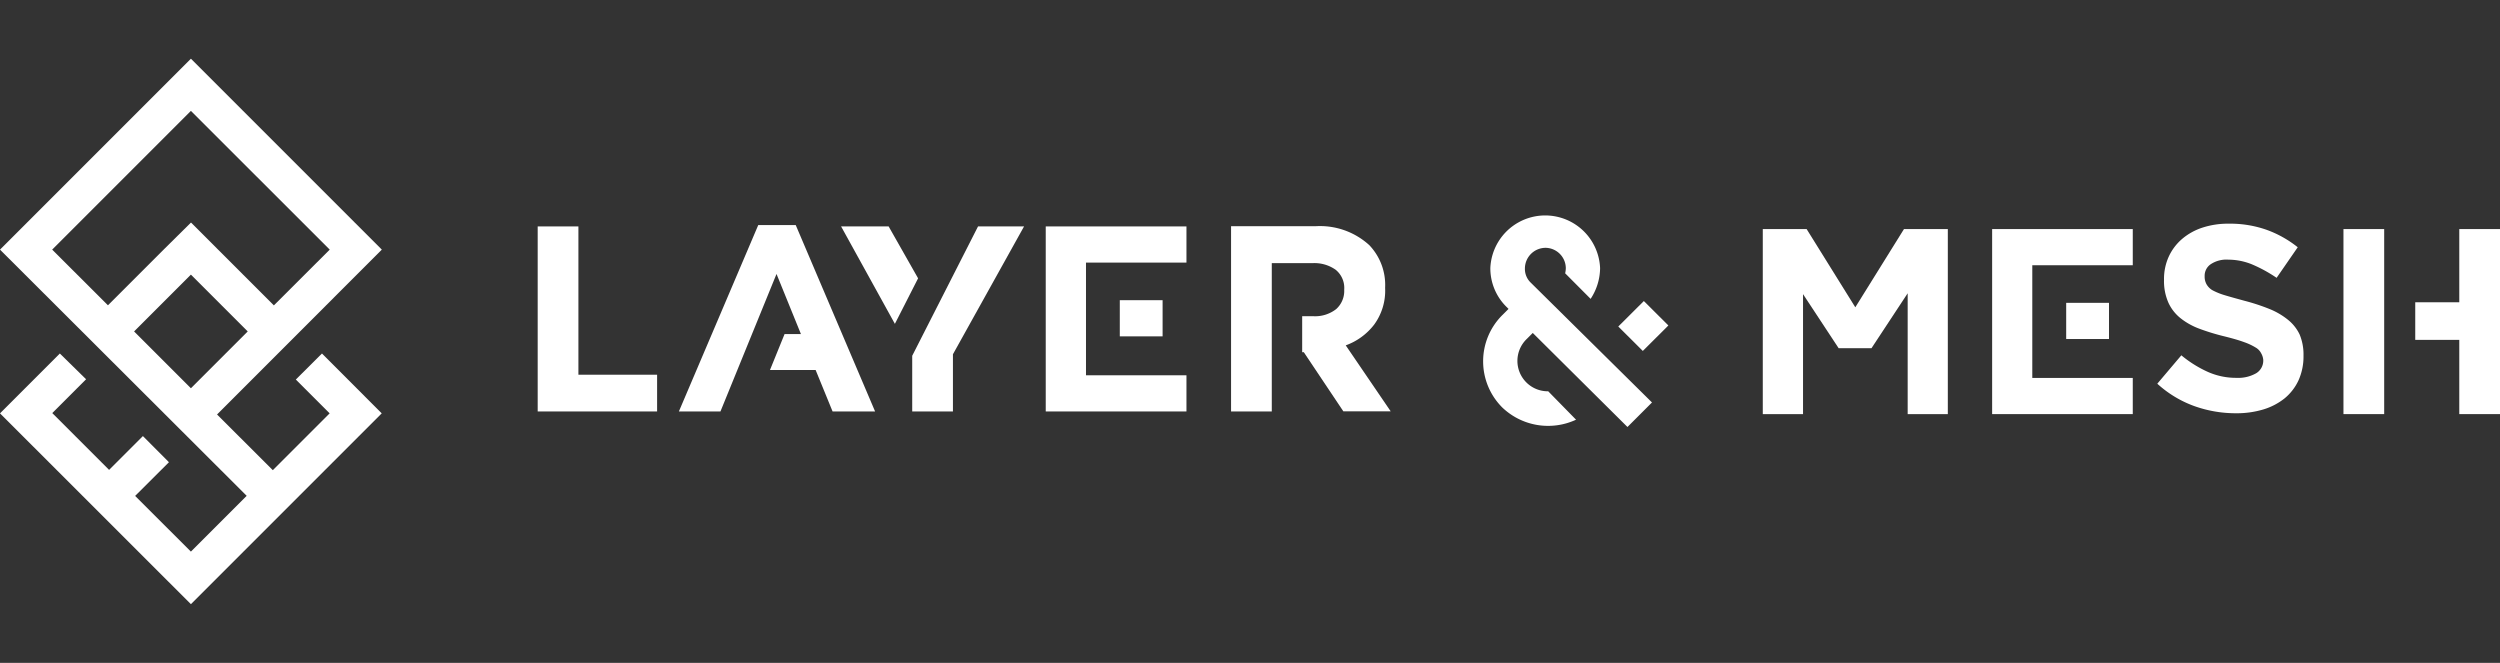
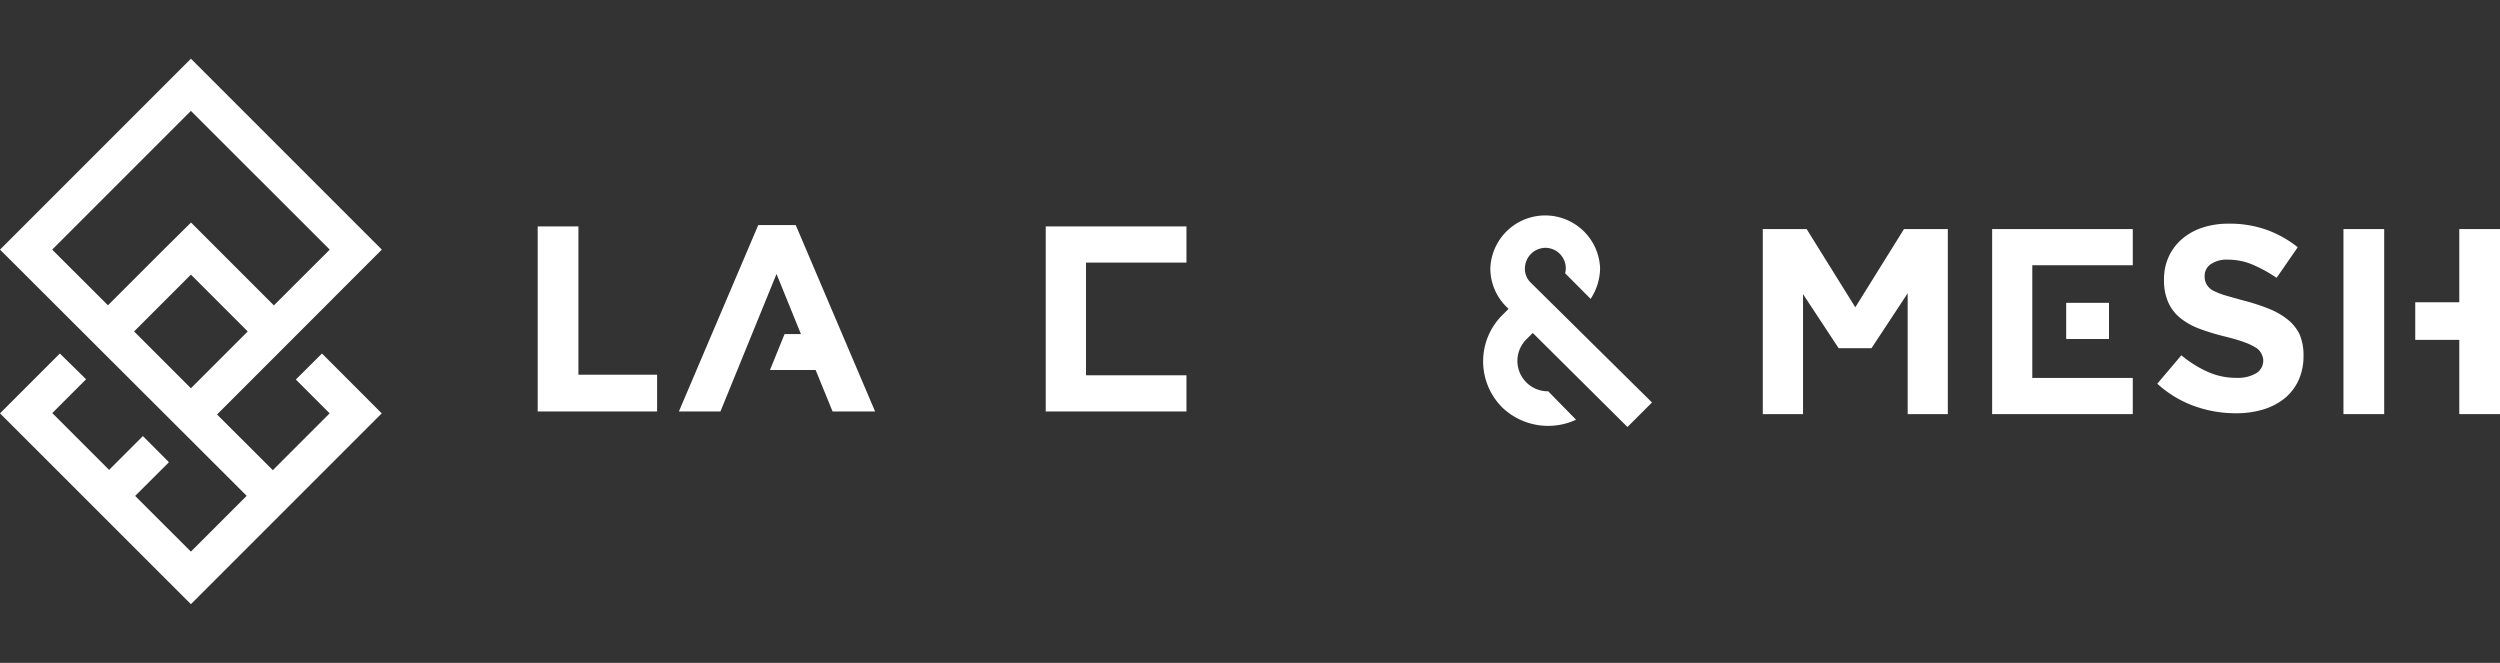
<svg xmlns="http://www.w3.org/2000/svg" id="Lager_1" data-name="Lager 1" viewBox="0 0 264 70">
  <rect x="0" y="0" width="264" height="70" fill="#333333" stroke="none" />
  <title>layermesh-white-logotype</title>
  <polygon points="125.29 23.91 110.43 23.91 110.43 43.45 125.29 43.45 125.29 39.63 114.68 39.63 114.68 27.73 125.29 27.73 125.29 23.91" fill="#fff" />
-   <rect x="118.25" y="31.7" width="4.52" height="3.82" fill="#fff" />
  <polygon points="225.22 24.19 210.37 24.19 210.37 43.73 225.22 43.73 225.22 39.91 214.61 39.91 214.61 28.01 225.22 28.01 225.22 24.19" fill="#fff" />
  <rect x="218.19" y="31.98" width="4.52" height="3.82" fill="#fff" />
  <polygon points="61.08 23.91 56.78 23.91 56.78 43.45 69.39 43.45 69.39 39.57 61.08 39.57 61.08 23.91" fill="#fff" />
  <path d="M241.66,33.81a7.61,7.61,0,0,0-2-1.18,21.14,21.14,0,0,0-2.65-.87c-.84-.23-1.53-.42-2.09-.59a6.77,6.77,0,0,1-1.3-.53A1.71,1.71,0,0,1,233,30a1.66,1.66,0,0,1-.19-.82v-.06a1.47,1.47,0,0,1,.63-1.21,3,3,0,0,1,1.89-.49,6.66,6.66,0,0,1,2.51.51,15,15,0,0,1,2.57,1.41l2.23-3.23a11.48,11.48,0,0,0-3.31-1.85,11.61,11.61,0,0,0-4-.64,8.68,8.68,0,0,0-2.76.42,6.34,6.34,0,0,0-2.15,1.2,5.44,5.44,0,0,0-1.4,1.86,5.68,5.68,0,0,0-.5,2.41v.06A5.63,5.63,0,0,0,229,32a4.5,4.5,0,0,0,1.3,1.63,7.24,7.24,0,0,0,2,1.1,23.22,23.22,0,0,0,2.68.81c.83.21,1.49.4,2,.59a6.22,6.22,0,0,1,1.2.56,1.46,1.46,0,0,1,.59.6A1.72,1.72,0,0,1,239,38v.05a1.56,1.56,0,0,1-.74,1.36,3.81,3.81,0,0,1-2.08.49,7.3,7.3,0,0,1-3.08-.65,12.22,12.22,0,0,1-2.75-1.73l-2.54,3a11.72,11.72,0,0,0,3.9,2.36,13,13,0,0,0,4.39.76,9.78,9.78,0,0,0,2.9-.4,6.68,6.68,0,0,0,2.25-1.17,5.38,5.38,0,0,0,1.47-1.9,6.11,6.11,0,0,0,.53-2.59v-.05a5.48,5.48,0,0,0-.41-2.21A4.44,4.44,0,0,0,241.66,33.81Z" fill="#fff" />
  <rect x="247.47" y="24.19" width="4.3" height="19.54" fill="#fff" />
  <polygon points="195.92 32.45 190.78 24.19 186.15 24.19 186.15 43.73 190.4 43.73 190.4 31.06 194.16 36.77 197.63 36.77 201.45 30.97 201.45 43.73 205.69 43.73 205.69 24.19 201.06 24.19 195.92 32.45" fill="#fff" />
  <path d="M161.65,29.85h0a2,2,0,0,1-.62-1.49,2.19,2.19,0,0,1,2.19-2.19,2.17,2.17,0,0,1,2.13,2.14,2.51,2.51,0,0,1-.07.55l2.69,2.7a6,6,0,0,0,1-3.25,5.8,5.8,0,0,0-11.59,0,5.71,5.71,0,0,0,1.69,4.08l.23.23-.67.67a6.89,6.89,0,0,0,0,9.73,7,7,0,0,0,7.8,1.3l-2.94-3a3.21,3.21,0,0,1-2.27-5.52l.64-.64,10,9.93,2.59-2.59Z" fill="#fff" />
  <polygon points="259.7 24.19 259.7 31.92 255.05 31.92 255.05 35.89 259.7 35.89 259.7 43.73 264 43.73 264 24.19 259.7 24.19" fill="#fff" />
-   <path d="M142.11,36.47a6.61,6.61,0,0,0,3-2.19,6.06,6.06,0,0,0,1.16-3.86v-.06a6.08,6.08,0,0,0-1.67-4.47,7.72,7.72,0,0,0-5.7-2H130V43.45h4.3V27.79h4.27a3.89,3.89,0,0,1,2.48.7,2.47,2.47,0,0,1,.9,2.09v.06a2.57,2.57,0,0,1-.85,2,3.61,3.61,0,0,1-2.45.75h-1.14v3.8h.17l4.18,6.25h5Z" fill="#fff" />
  <polygon points="84.03 23.77 80.07 23.77 71.69 43.45 76.08 43.45 82 28.93 84.58 35.28 82.85 35.28 81.31 39.07 86.13 39.07 87.92 43.45 92.41 43.45 84.03 23.77" fill="#fff" />
-   <polygon points="173.48 37.06 176.18 34.37 173.59 31.79 170.89 34.48 173.48 37.06" fill="#fff" />
-   <polygon points="96.95 29.39 93.84 23.91 88.82 23.91 94.5 34.2 96.95 29.39" fill="#fff" />
-   <polygon points="103.28 23.91 96.33 37.57 96.33 43.45 100.63 43.45 100.63 37.41 108.14 23.91 103.28 23.91" fill="#fff" />
  <path d="M22.92,43.77l17.4-17.41h0L20.16,6.2h0L0,26.36H0l26.05,26-5.89,5.89-5.89-5.88,3.57-3.56-2.75-2.76-3.57,3.57-6-6,3.57-3.57L6.32,37.33,0,43.65H0L20.16,63.8h0L40.31,43.65,34,37.33l-2.76,2.75,3.57,3.57-6,6Zm11.9-17.41-5.9,5.89-6-6h0l-2.75-2.75h0L17.4,26.24h0l-6,6L5.51,26.36,20.16,11.71ZM14.16,35l6-6,6,6-6,6Z" fill="#fff" />
</svg>